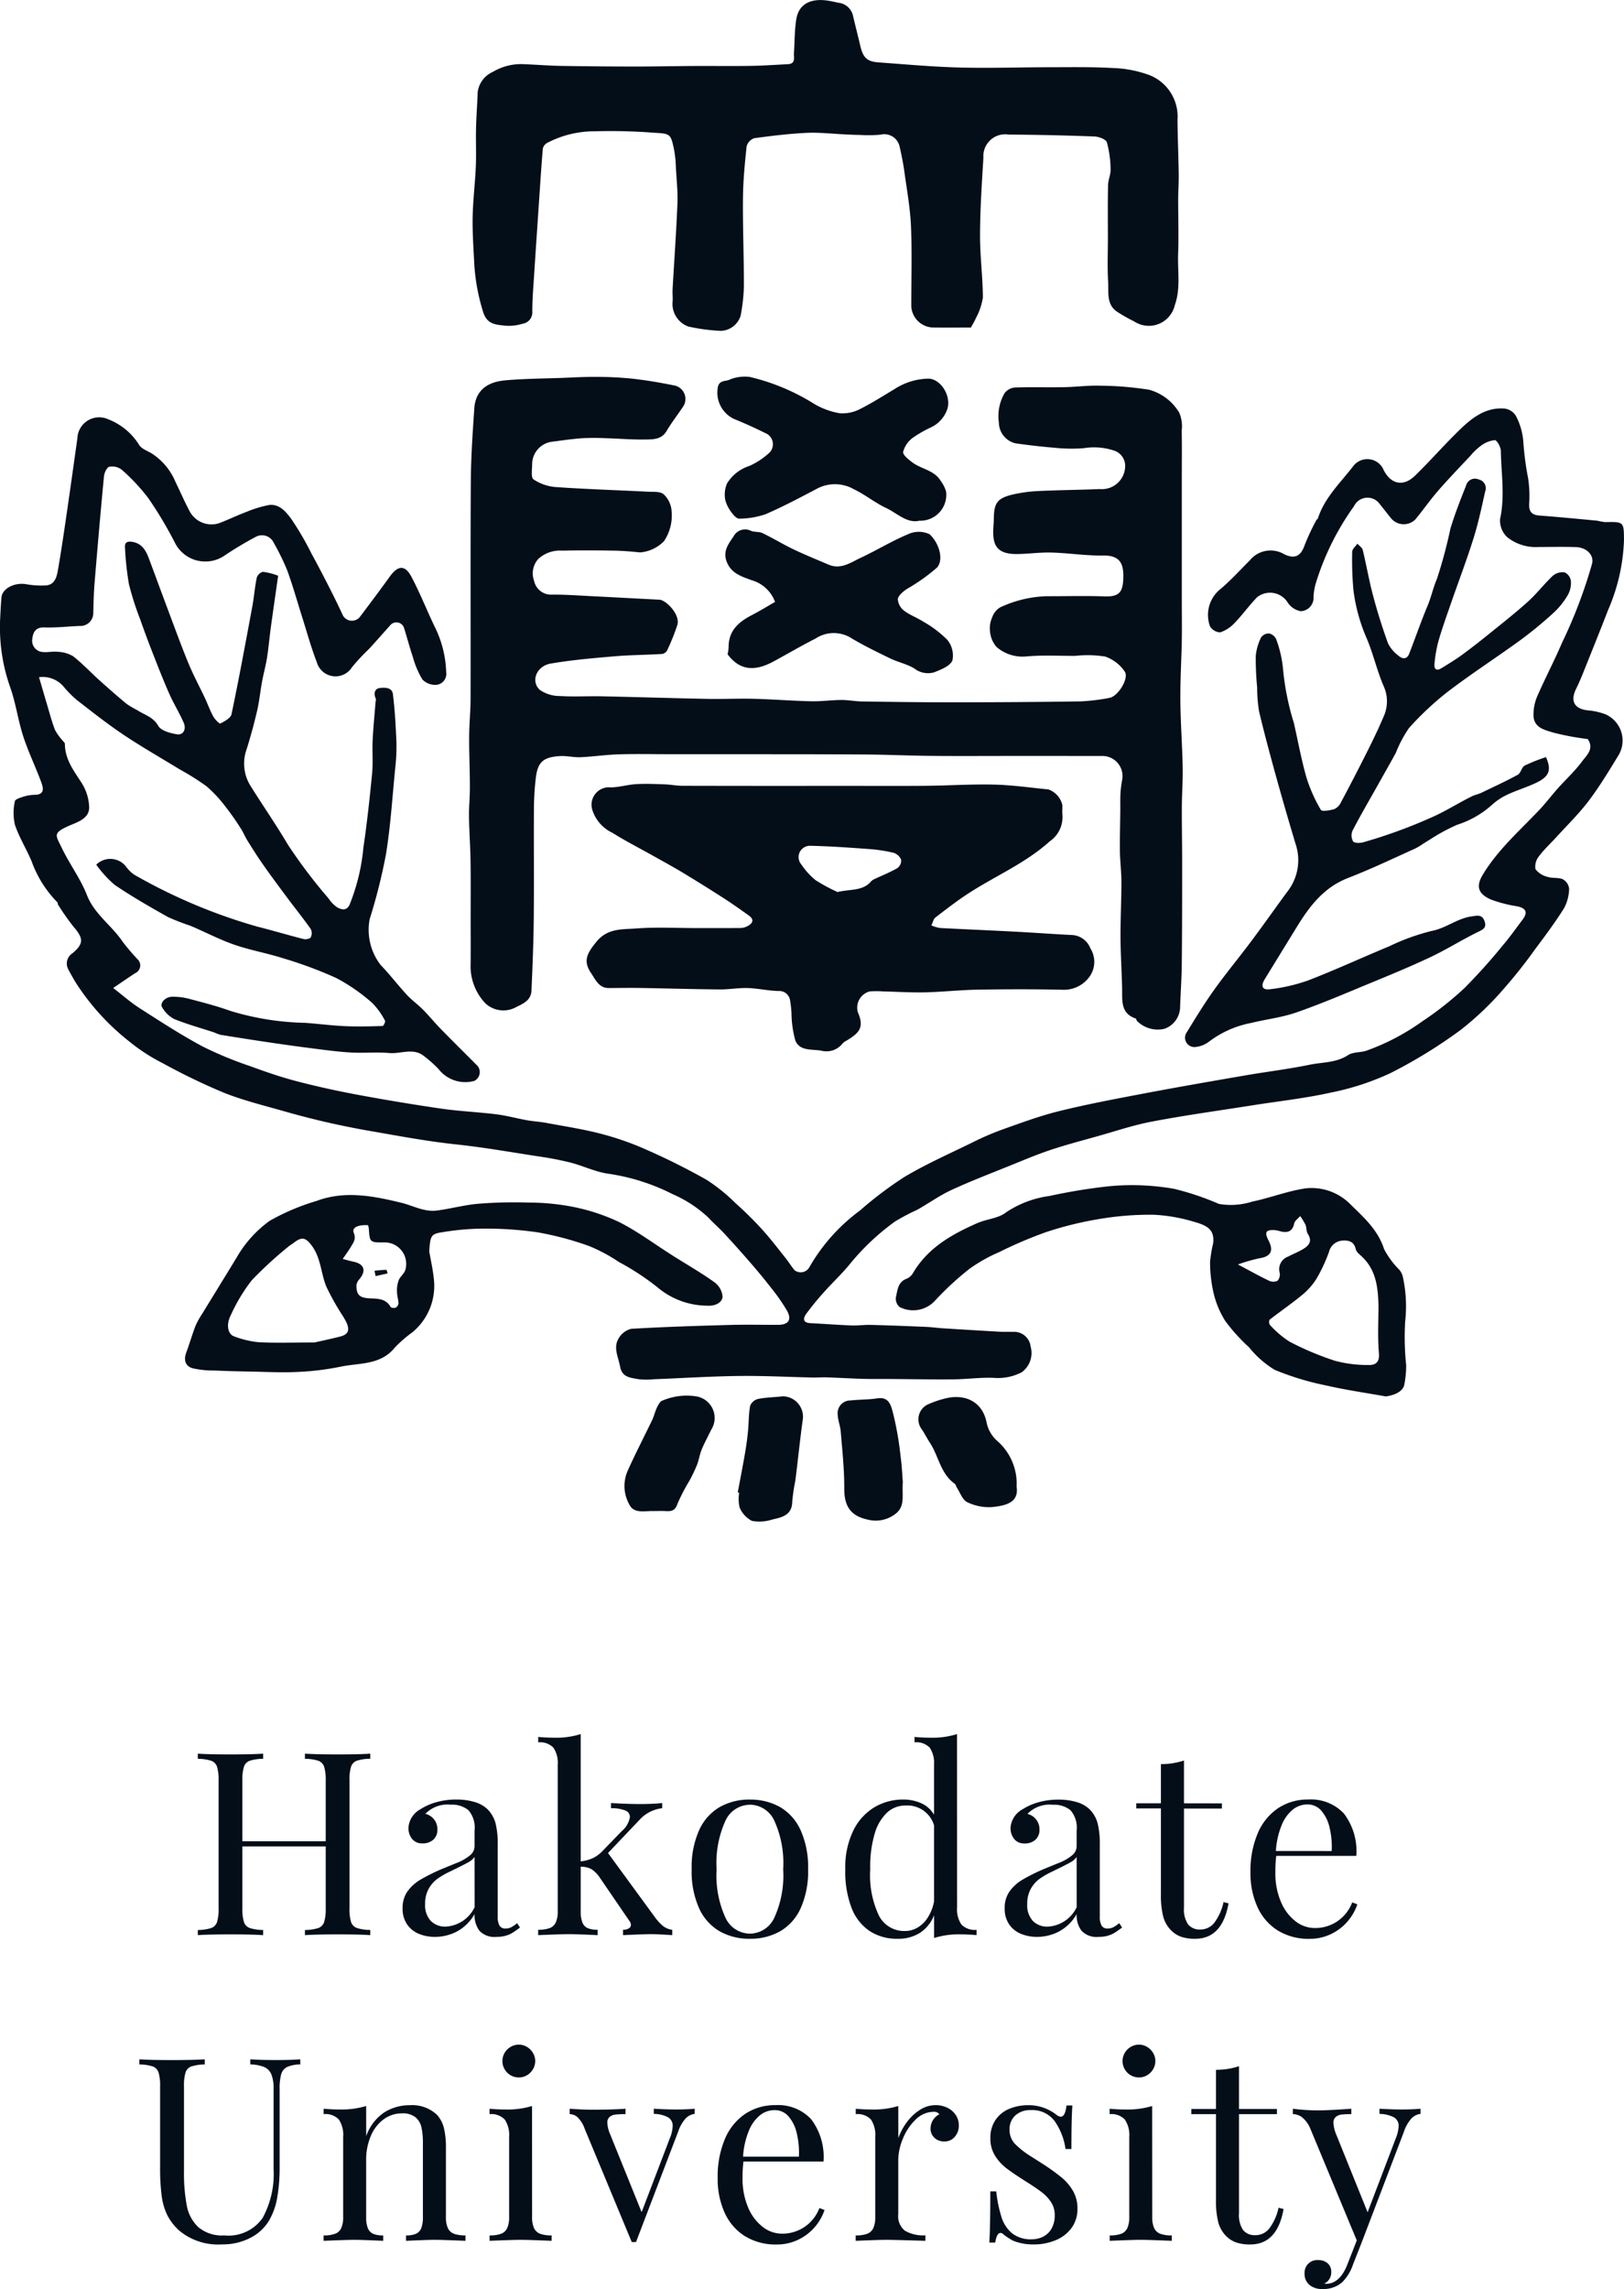
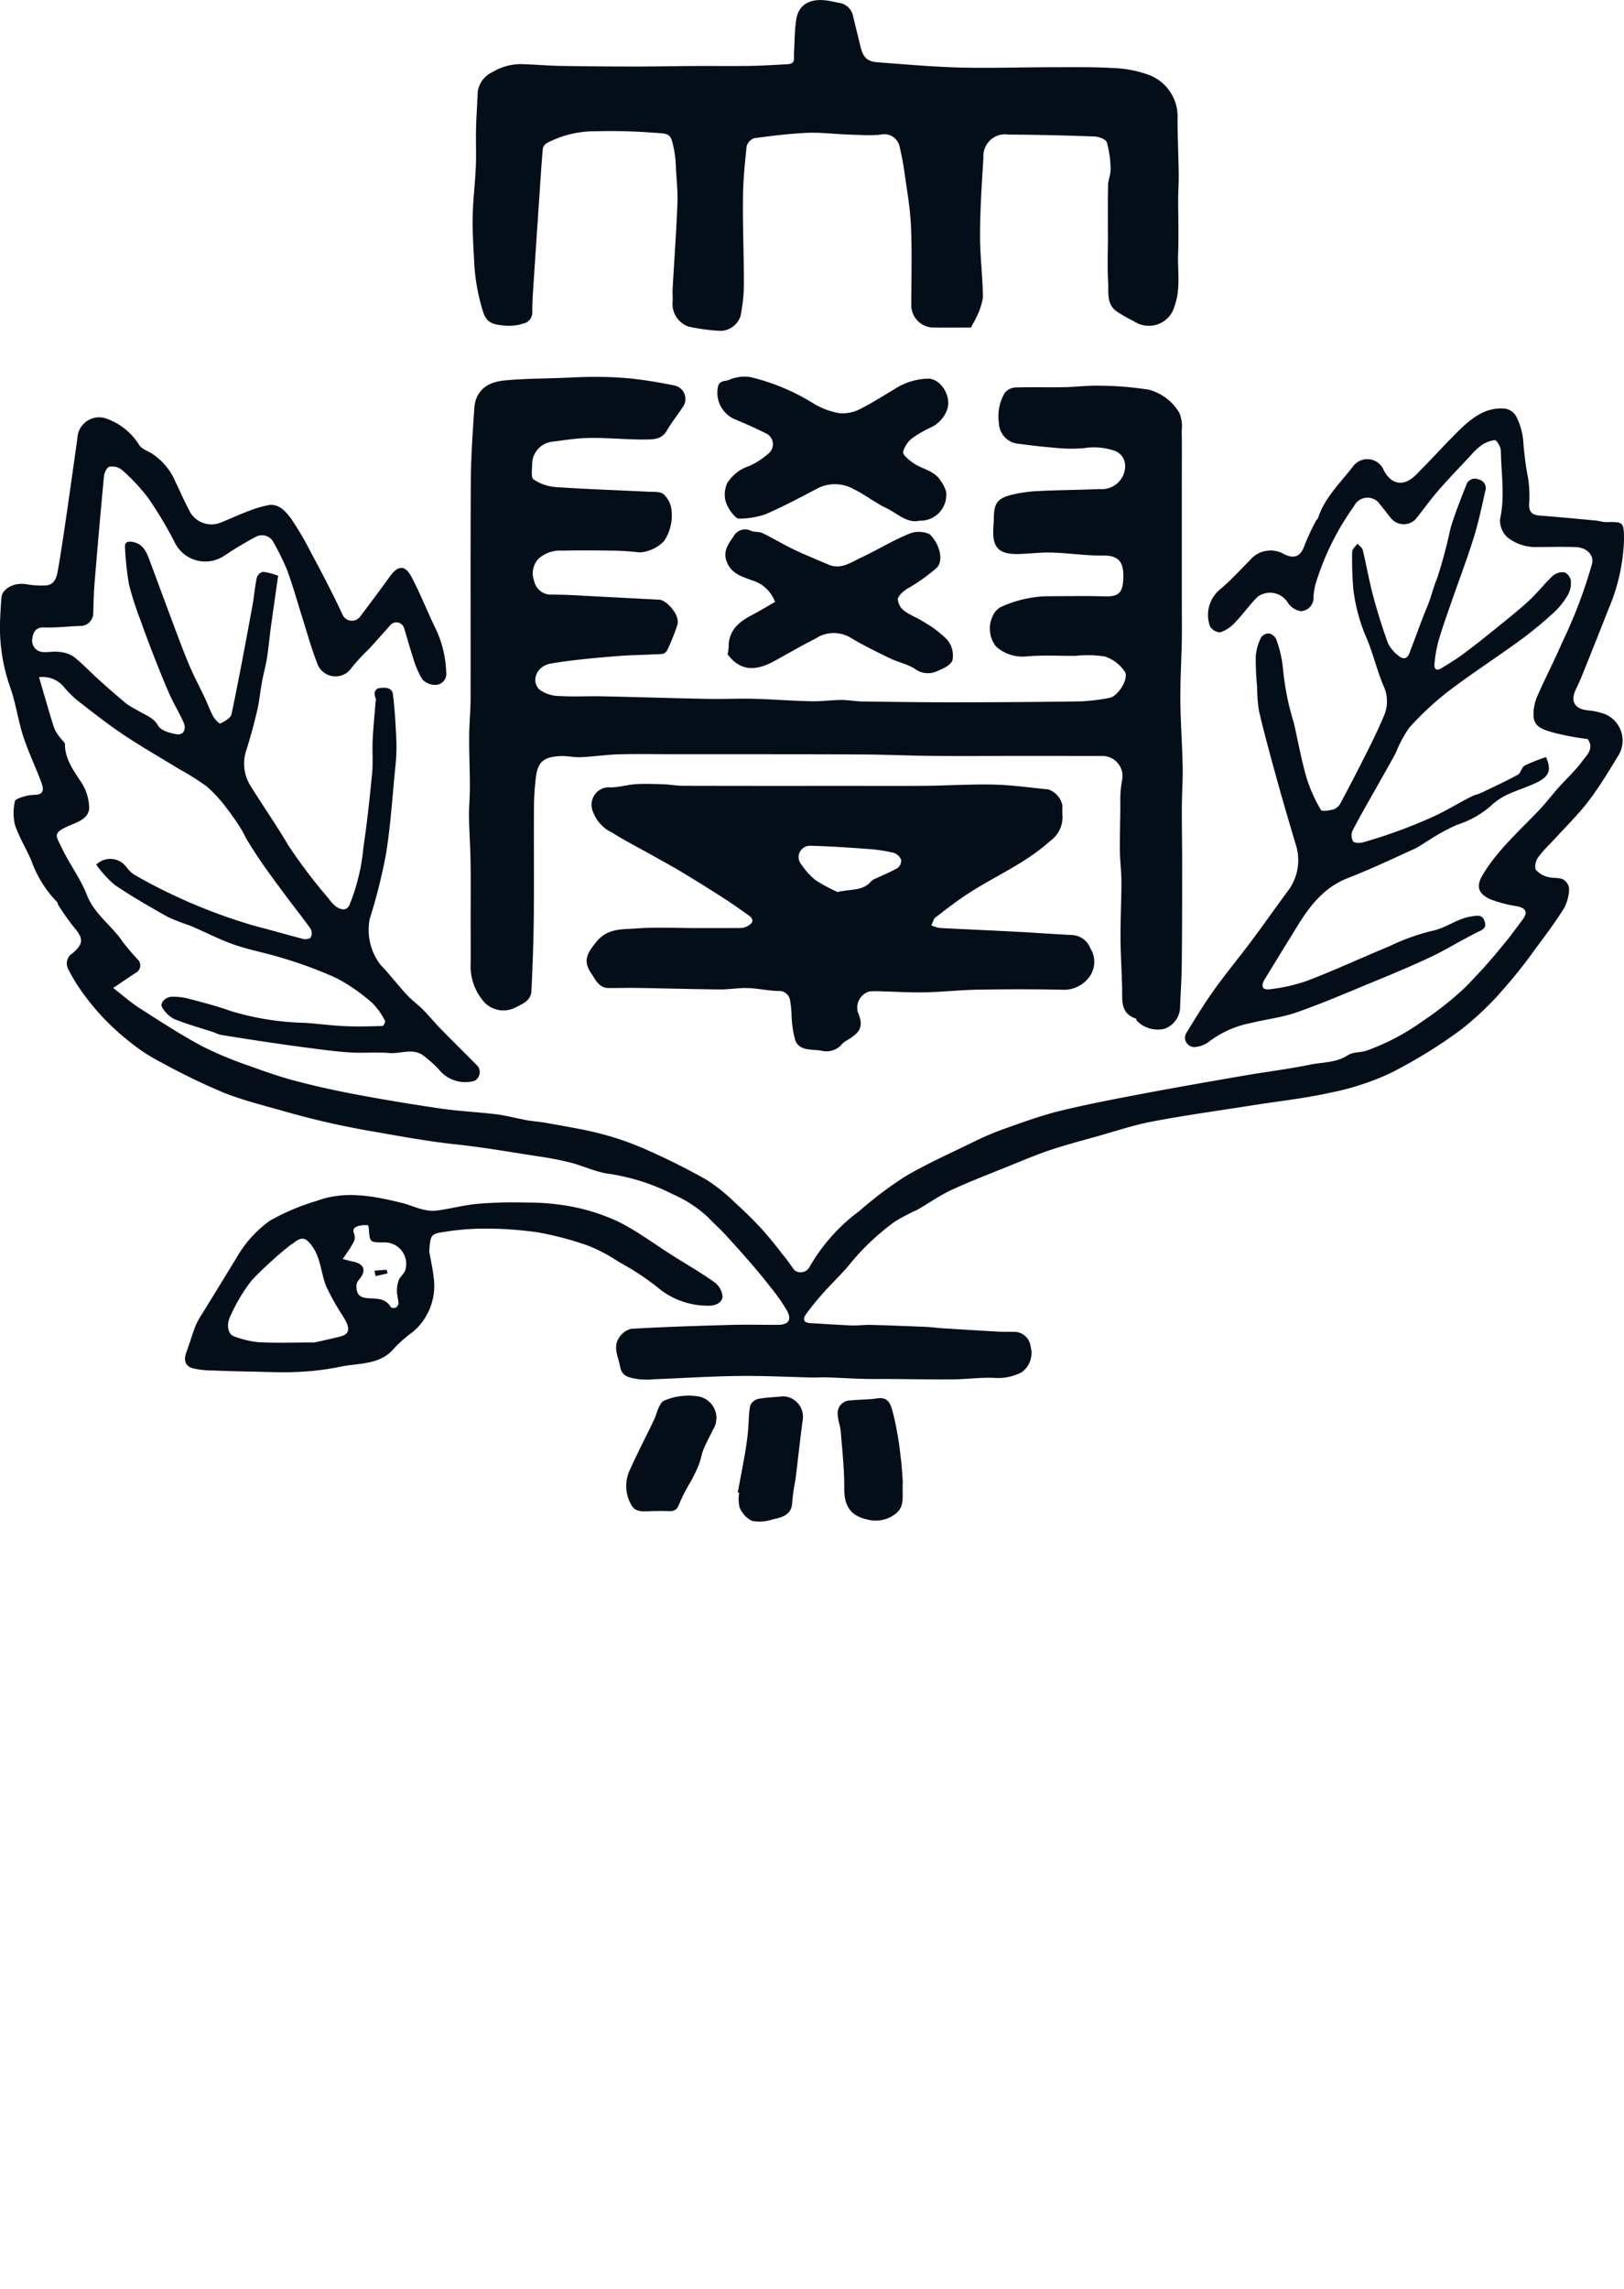
<svg xmlns="http://www.w3.org/2000/svg" width="164.731" height="232.139" viewBox="0 0 164.731 232.139">
  <g transform="translate(-620.501 -275.775)" style="isolation:isolate">
    <g transform="translate(620.501 275.775)">
      <g transform="translate(0 0)">
        <path d="M656.267,375.88c-.256,1.812-.507,3.519-.74,5.23-.141,1.04-.23,2.089-.395,3.126-.128.806-.356,1.6-.5,2.4-.179.969-.27,1.958-.493,2.917q-.458,1.974-1.064,3.911a4.258,4.258,0,0,0,.368,3.688c1.258,2.022,2.623,3.978,3.832,6.028a52.694,52.694,0,0,0,4.111,5.43,3.19,3.19,0,0,0,.884.908c.414.217.933.389,1.246-.282a20.489,20.489,0,0,0,1.4-5.791c.372-2.509.642-5.034.887-7.559.1-1.086,0-2.191.049-3.285.061-1.285.191-2.567.291-3.85.012-.147.076-.319.021-.435-.238-.493-.083-.972.367-1.04.5-.076,1.291-.1,1.378.607.2,1.633.292,3.283.358,4.93a19.589,19.589,0,0,1-.132,2.648c-.282,2.883-.464,5.784-.926,8.64a56.448,56.448,0,0,1-1.659,6.605,5.836,5.836,0,0,0,1.115,4.648c.93.962,1.743,2.036,2.651,3.019.5.546,1.123.985,1.648,1.515.619.625,1.175,1.313,1.791,1.942,1.241,1.27,2.506,2.516,3.757,3.777a1,1,0,0,1-.339,1.5,3.427,3.427,0,0,1-3.646-1.214,13.388,13.388,0,0,0-1.515-1.34c-1.085-.82-2.318-.165-3.478-.269-1.242-.111-2.5.013-3.752-.047-1.136-.056-2.272-.2-3.4-.343q-2.384-.3-4.758-.65c-1.737-.254-3.472-.528-5.206-.809a4.513,4.513,0,0,1-.632-.239c-1.363-.448-2.754-.829-4.08-1.368a3.078,3.078,0,0,1-1.208-1.184c-.261-.395.308-1.046.973-1.067a6.2,6.2,0,0,1,1.732.2c1.43.377,2.87.746,4.258,1.246a27.917,27.917,0,0,0,7.57,1.2c1.346.1,2.686.274,4.033.335,1.264.056,2.533.022,3.8-.016.093,0,.306-.435.245-.531a7.2,7.2,0,0,0-1.319-1.826,18.725,18.725,0,0,0-3.607-2.5,42.007,42.007,0,0,0-5.405-2.01c-1.634-.525-3.344-.816-4.963-1.379-1.528-.531-2.976-1.3-4.472-1.93a22.482,22.482,0,0,1-2.239-.869c-1.838-1.033-3.674-2.085-5.417-3.266a11.752,11.752,0,0,1-1.872-2.048,2.027,2.027,0,0,1,3.092.285,3.238,3.238,0,0,0,.809.757,55.779,55.779,0,0,0,12.405,5.229c1.583.4,3.15.869,4.733,1.27.224.056.639-.024.722-.175a.953.953,0,0,0,0-.84c-.722-1.031-1.516-2.012-2.27-3.022-.848-1.138-1.7-2.275-2.512-3.433-.57-.807-1.1-1.645-1.621-2.482-.26-.414-.442-.877-.71-1.285a26.055,26.055,0,0,0-1.525-2.174,13.444,13.444,0,0,0-1.945-2.091,25.939,25.939,0,0,0-2.723-1.712c-1.9-1.163-3.833-2.266-5.681-3.5-1.616-1.082-3.148-2.291-4.686-3.485a10.387,10.387,0,0,1-1.411-1.418,2.791,2.791,0,0,0-2.48-.939c.267.916.514,1.767.767,2.617.273.913.513,1.838.853,2.727a5.144,5.144,0,0,0,.773,1.079c.083.113.232.23.232.346.007,1.533.862,2.666,1.653,3.883a4.917,4.917,0,0,1,.81,2.583c-.017,1.116-1.2,1.463-2.034,1.828-1.727.757-1.347.978-.748,2.243.774,1.632,1.9,3.113,2.55,4.783.775,1.976,2.534,3.091,3.637,4.754a22.888,22.888,0,0,0,1.49,1.749.859.859,0,0,1-.236,1.427c-.7.461-1.386.935-2.224,1.5.927.714,1.77,1.464,2.708,2.065,2.092,1.34,4.184,2.7,6.37,3.87a37.622,37.622,0,0,0,4.825,1.994c1.539.568,3.1,1.105,4.68,1.519,2.043.534,4.11.988,6.186,1.375q4.246.79,8.525,1.414c1.841.266,3.711.343,5.558.571,1.043.131,2.067.413,3.1.6.66.117,1.334.154,1.993.277,1.847.343,3.712.626,5.527,1.1a29.526,29.526,0,0,1,4.565,1.593,68.833,68.833,0,0,1,6.164,3.082,17.9,17.9,0,0,1,2.92,2.356,37.54,37.54,0,0,1,2.68,2.645c.846.929,1.608,1.933,2.393,2.916.318.4.586.831.9,1.227a1.008,1.008,0,0,0,1.513-.267,18.592,18.592,0,0,1,5.129-5.758,38.577,38.577,0,0,1,4.539-3.426c2.181-1.292,4.512-2.331,6.8-3.447a29.022,29.022,0,0,1,3.083-1.341c1.93-.683,3.861-1.405,5.844-1.89,2.89-.709,5.822-1.257,8.748-1.812,3.349-.633,6.708-1.215,10.067-1.794,2.175-.376,4.372-.638,6.534-1.083,1.307-.27,2.7-.184,3.914-.982.5-.325,1.24-.243,1.841-.439a23.039,23.039,0,0,0,5.711-3,32.884,32.884,0,0,0,4.24-3.347,57.566,57.566,0,0,0,3.905-4.349c.706-.823,1.334-1.717,1.99-2.585.565-.748.383-1.171-.534-1.367a13.575,13.575,0,0,1-2.65-.681c-1.238-.546-1.6-1.258-.851-2.511,1.509-2.506,3.672-4.409,5.652-6.487.7-.73,1.307-1.539,1.979-2.292.818-.917,1.737-1.755,2.462-2.74.448-.61,1.243-1.26.561-2.252a27.214,27.214,0,0,1-3.417-.635c-.9-.279-2.082-.478-2.084-1.807a4.723,4.723,0,0,1,.359-1.847c.813-1.861,1.758-3.663,2.559-5.528a49.264,49.264,0,0,0,3.027-7.983c.2-.84-.528-1.626-1.646-1.666-1.251-.046-2.5-.012-3.757-.012a4.671,4.671,0,0,1-3.2-.987,2.328,2.328,0,0,1-.734-1.835c.512-2.317.114-4.619.082-6.921-.006-.39-.4-1.095-.614-1.093a2.867,2.867,0,0,0-1.427.58,6.289,6.289,0,0,0-1.052,1.009c-1.1,1.175-2.22,2.332-3.275,3.546-.813.936-1.524,1.961-2.315,2.918a1.673,1.673,0,0,1-2.485-.165c-.427-.525-.832-1.067-1.266-1.586a1.517,1.517,0,0,0-2.464.4,26.843,26.843,0,0,0-3.822,7.645,6.067,6.067,0,0,0-.285,1.536,1.35,1.35,0,0,1-1.3,1.464,2.02,2.02,0,0,1-1.364-.951,2.114,2.114,0,0,0-3.044-.478c-.812.829-1.488,1.791-2.3,2.626a3.5,3.5,0,0,1-1.462.951,1.264,1.264,0,0,1-1.033-.622,3.369,3.369,0,0,1,1.131-3.826c1.034-.883,1.952-1.9,2.917-2.862a2.712,2.712,0,0,1,3.484-.613c1.087.516,1.69.192,2.076-.933a23.055,23.055,0,0,1,1.173-2.508c.037-.077.144-.126.169-.2.678-2.1,2.277-3.6,3.572-5.279a1.794,1.794,0,0,1,3.1.387c.745,1.454,2.006,1.715,3.193.553,1.558-1.522,2.994-3.169,4.559-4.682,1.239-1.2,2.625-2.257,4.491-2.113a1.591,1.591,0,0,1,1.151.711,6.723,6.723,0,0,1,.783,2.855,30.612,30.612,0,0,0,.478,3.527,12.287,12.287,0,0,1,.111,2.42c-.071.847.152,1.27,1.041,1.338,1.958.148,3.914.339,5.869.522a7.454,7.454,0,0,0,.764.142c1.931-.037,1.93-.043,1.933,1.889a19.326,19.326,0,0,1-1.6,7c-.813,2.1-1.654,4.185-2.491,6.275-.234.583-.476,1.165-.756,1.727-.637,1.273-.18,2.07,1.233,2.206a6.526,6.526,0,0,1,1.765.408,2.907,2.907,0,0,1,1.337,4.07c-.969,1.593-1.938,3.2-3.058,4.686-.979,1.3-2.163,2.451-3.264,3.662-.593.653-1.256,1.251-1.779,1.954a1.655,1.655,0,0,0-.365,1.319,2.154,2.154,0,0,0,1.234.783c.488.162,1.083.039,1.542.242a1.251,1.251,0,0,1,.638.954,4.338,4.338,0,0,1-.516,1.985c-.893,1.426-1.905,2.781-2.916,4.131a50.379,50.379,0,0,1-3.163,4,31.174,31.174,0,0,1-4.375,4.188,50.225,50.225,0,0,1-7.158,4.405,26.6,26.6,0,0,1-6.083,1.981c-2.6.577-5.273.865-7.912,1.283-3.388.536-6.786,1-10.154,1.641-1.9.357-3.742.984-5.606,1.506-1.58.442-3.169.861-4.722,1.378-1.387.463-2.738,1.035-4.093,1.585-1.993.806-4,1.573-5.954,2.475-1.209.559-2.309,1.352-3.473,2.01a20.668,20.668,0,0,0-2.263,1.194,24.124,24.124,0,0,0-4.49,4.211c-.832,1.039-1.82,1.951-2.708,2.948a28.156,28.156,0,0,0-1.794,2.194c-.316.433-.392.9.4.947,1.4.074,2.8.18,4.2.234.652.025,1.306-.073,1.957-.055,1.861.049,3.721.123,5.582.2.571.024,1.141.108,1.714.145q2.873.182,5.748.346c.447.025.9,0,1.344.015a1.688,1.688,0,0,1,1.813,1.49,2.416,2.416,0,0,1-.893,2.6,5.168,5.168,0,0,1-2.806.576c-1.377-.062-2.762.138-4.144.151-2.166.019-4.332-.022-6.5-.037-.884-.006-1.77.012-2.655-.015-1.23-.035-2.46-.11-3.691-.151-.479-.016-.96.027-1.439.016-2.5-.054-5-.189-7.493-.156-2.866.036-5.73.221-8.6.332a7.015,7.015,0,0,1-1.638-.018c-.751-.148-1.589-.177-1.785-1.27-.168-.936-.693-1.871-.187-2.783a2.07,2.07,0,0,1,1.307-1.043c3.349-.2,6.706-.3,10.061-.395,1.61-.044,3.223-.006,4.834-.009,1.051,0,1.427-.5.923-1.426a19.264,19.264,0,0,0-1.726-2.458c-.66-.856-1.357-1.685-2.065-2.5q-1.282-1.478-2.613-2.914c-.5-.541-1.071-1.021-1.568-1.568a12.612,12.612,0,0,0-3.641-2.39,21.08,21.08,0,0,0-6.651-2.089c-1.263-.208-2.459-.789-3.708-1.113a32.782,32.782,0,0,0-3.245-.626c-2.8-.432-5.595-.923-8.411-1.222-2.948-.315-5.844-.867-8.76-1.371a83.137,83.137,0,0,1-8.622-1.982c-2.049-.585-4.135-1.095-6.11-1.878a64.95,64.95,0,0,1-6.214-3,18.672,18.672,0,0,1-3.353-2.171,24.277,24.277,0,0,1-5.472-6.01c-.264-.445-.522-.895-.762-1.355a1.235,1.235,0,0,1,.455-1.623c1.088-.939,1.148-1.461.095-2.671a23.806,23.806,0,0,1-1.577-2.249c-.046-.068-.022-.195-.077-.245a11.416,11.416,0,0,1-2.6-4.138c-.524-1.261-1.271-2.438-1.7-3.724a5.427,5.427,0,0,1,0-2.384c.027-.2.59-.373.933-.478a4.155,4.155,0,0,1,1.114-.169c1-.025.832-.712.637-1.248-.577-1.571-1.319-3.086-1.835-4.674-.526-1.617-.748-3.337-1.31-4.938a18.206,18.206,0,0,1-1.033-7.022c.034-.714.07-1.429.132-2.141.08-.9,1.322-1.53,2.484-1.338a8.919,8.919,0,0,0,2.006.129c.917-.058,1.113-.85,1.236-1.552.335-1.915.614-3.84.894-5.764.371-2.533.724-5.069,1.08-7.6a2.211,2.211,0,0,1,3.111-1.942,6.421,6.421,0,0,1,3.149,2.6c.231.384.789.591,1.223.834a6.338,6.338,0,0,1,2.479,2.949c.485.987.915,2,1.436,2.97a2.5,2.5,0,0,0,3.113,1.141c.892-.349,1.755-.766,2.651-1.1a11.612,11.612,0,0,1,2.223-.683c1.083-.174,1.767.674,2.291,1.374a30.246,30.246,0,0,1,2.105,3.608c.58,1.053,1.135,2.119,1.68,3.19.49.96.969,1.924,1.418,2.9a1.041,1.041,0,0,0,1.8.236c1.018-1.349,2.031-2.7,3.021-4.073.81-1.122,1.528-1.193,2.172.012.914,1.715,1.617,3.54,2.472,5.289a11.022,11.022,0,0,1,1.065,4.4,1.112,1.112,0,0,1-1,1.289,1.774,1.774,0,0,1-1.419-.552,9.03,9.03,0,0,1-.96-2.27c-.332-.976-.589-1.979-.9-2.963a.816.816,0,0,0-1.37-.285c-.714.8-1.421,1.607-2.146,2.4a20.941,20.941,0,0,0-1.762,1.889,1.971,1.971,0,0,1-3.568-.521c-.581-1.49-1-3.044-1.485-4.573-.506-1.592-.952-3.206-1.528-4.773a25.315,25.315,0,0,0-1.363-2.776,1.312,1.312,0,0,0-1.779-.6,35.942,35.942,0,0,0-3.245,1.944,3.448,3.448,0,0,1-4.93-1.211,40.448,40.448,0,0,0-2.746-4.623,19.61,19.61,0,0,0-2.709-2.9,1.586,1.586,0,0,0-1.263-.3c-.248.058-.5.611-.538.964-.347,3.62-.659,7.245-.958,10.87-.08.978-.1,1.961-.128,2.942a1.305,1.305,0,0,1-1.365,1.368c-1.209.047-2.42.191-3.624.15-.927-.031-1.141.6-1.2,1.195a1.143,1.143,0,0,0,1.085,1.3c.494.05,1.009-.085,1.5-.022a3.273,3.273,0,0,1,1.547.441c.934.724,1.746,1.6,2.626,2.395.924.832,1.859,1.654,2.816,2.448a11.725,11.725,0,0,0,1.105.651c.725.475,1.586.665,2.1,1.57.283.5,1.218.751,1.9.86.632.1.972-.5.682-1.172-.431-.994-1.012-1.923-1.451-2.914-.595-1.34-1.128-2.708-1.663-4.074-.451-1.153-.885-2.313-1.294-3.482a29.924,29.924,0,0,1-1.147-3.586,30.422,30.422,0,0,1-.4-3.743c-.046-.555.332-.616.772-.54,1.018.178,1.392.969,1.7,1.806.653,1.742,1.289,3.49,1.944,5.232.665,1.768,1.307,3.547,2.03,5.294.493,1.191,1.109,2.331,1.659,3.5.291.62.521,1.273.85,1.871.164.3.62.761.721.711.435-.221,1.049-.551,1.13-.938.761-3.635,1.435-7.288,2.111-10.941.18-.967.251-1.955.452-2.918a.9.9,0,0,1,.629-.582A6.48,6.48,0,0,1,656.267,375.88Z" transform="translate(-628.054 -317.49)" fill="#030e19" />
        <path d="M715.247,395.2c-2.73,0-5.461.019-8.19-.006-2.288-.022-4.574-.129-6.862-.144-4.519-.03-9.039-.022-13.56-.028q-3.091,0-6.181,0c-1.713,0-3.428-.04-5.138.013-1.3.04-2.586.233-3.881.291-.7.031-1.409-.157-2.107-.113-1.708.11-2.252.619-2.441,2.266a27.7,27.7,0,0,0-.182,3.015c-.021,3.739.019,7.479-.018,11.217-.025,2.429-.127,4.856-.232,7.283-.043,1.014-.86,1.327-1.636,1.72a2.676,2.676,0,0,1-3.041-.427,5.464,5.464,0,0,1-1.494-4.055c.013-1.518,0-3.036,0-4.554,0-1.93.019-3.861-.01-5.789-.022-1.513-.135-3.024-.157-4.537-.015-.985.094-1.972.09-2.958,0-1.709-.082-3.418-.074-5.128.006-1.3.141-2.6.144-3.9.015-7.309-.022-14.619.024-21.928.016-2.5.184-5,.355-7.5.114-1.657,1.147-2.641,3.078-2.823s3.893-.183,5.841-.257c1.144-.043,2.288-.114,3.43-.1a35.834,35.834,0,0,1,3.634.175c1.409.157,2.816.392,4.206.676a1.4,1.4,0,0,1,.926,2.254c-.53.8-1.128,1.556-1.611,2.383-.508.867-1.355.847-2.129.862-1.384.025-2.772-.1-4.157-.135a23.035,23.035,0,0,0-2.328.007c-1,.073-1.987.223-2.979.349a2.306,2.306,0,0,0-2.044,2.223c.006.552-.143,1.4.139,1.6a4.706,4.706,0,0,0,2.263.78c3.111.215,6.231.312,9.346.47.547.028,1.258-.043,1.592.261a2.568,2.568,0,0,1,.806,1.717,4.663,4.663,0,0,1-.77,3.034,3.819,3.819,0,0,1-2.423,1.145c-.868-.089-1.74-.166-2.611-.18-1.767-.028-3.534-.04-5.3,0a3.242,3.242,0,0,0-2.406.828,2.181,2.181,0,0,0-.438,2.234,1.748,1.748,0,0,0,1.764,1.4c1.39-.015,2.783.092,4.174.16,2.261.113,4.521.239,6.782.353.659.033,2.124,1.515,1.813,2.555a22,22,0,0,1-1.027,2.562.728.728,0,0,1-.5.384c-1.593.1-3.193.1-4.782.234-2.187.187-4.381.372-6.54.743-1.458.251-2.059,1.816-1.092,2.677a3.539,3.539,0,0,0,2.015.613c1.429.089,2.867,0,4.3.031,3.572.075,7.143.19,10.716.26,1.552.03,3.105-.049,4.657-.009,1.938.051,3.872.206,5.81.251,1.031.024,2.065-.125,3.1-.131.7,0,1.4.143,2.1.151,3.085.045,6.171.088,9.256.084,4.291,0,8.583-.028,12.874-.093a19.763,19.763,0,0,0,2.952-.359c.846-.143,2-1.972,1.544-2.656a3.937,3.937,0,0,0-2-1.533,11.409,11.409,0,0,0-3.017-.068c-1.665.006-3.34-.091-4.993.059a4.006,4.006,0,0,1-3.012-.975,2.78,2.78,0,0,1-.653-1.616,2.646,2.646,0,0,1,.227-1.377,1.9,1.9,0,0,1,.8-1.006A11.967,11.967,0,0,1,718.691,379c1.966.007,3.933-.053,5.9.018,1.562.058,1.883-.5,1.9-2.051.013-1.509-.557-2.12-2.1-2.095-1.728.027-3.458-.254-5.191-.3-1.151-.033-2.309.136-3.465.151-2.31.031-2.551-1.123-2.41-2.963.015-.206.027-.414.028-.62.017-1.583.341-2.068,1.872-2.442a14.262,14.262,0,0,1,2.677-.365c2.064-.1,4.132-.111,6.2-.2a2.358,2.358,0,0,0,2.568-2.194,1.627,1.627,0,0,0-1.1-1.7,6.42,6.42,0,0,0-3.092-.251,16.279,16.279,0,0,1-3.087-.055c-1.271-.1-2.539-.261-3.8-.429a2.184,2.184,0,0,1-1.725-2.1,4.632,4.632,0,0,1,.586-3.009,1.472,1.472,0,0,1,1.037-.561c1.664-.059,3.332,0,5-.034,1.209-.021,2.42-.188,3.625-.15a33.5,33.5,0,0,1,4.99.411,5.137,5.137,0,0,1,3.061,2.334,3.5,3.5,0,0,1,.246,1.8c.03,1.488.011,2.976.011,4.465V379.49c0,1.314.02,2.629,0,3.943-.039,2.045-.166,4.089-.148,6.132.019,2.246.19,4.491.236,6.737.028,1.35-.079,2.7-.085,4.054-.009,1.87.033,3.739.031,5.608,0,3.463,0,6.927-.039,10.39-.013,1.407-.117,2.813-.166,4.22a2.389,2.389,0,0,1-1.573,2.291,2.948,2.948,0,0,1-2.815-.809c-.049-.07-.059-.206-.117-.226-1.558-.533-1.355-1.84-1.38-3.067-.037-1.717-.153-3.433-.162-5.15-.009-1.883.091-3.766.091-5.648,0-1.033-.14-2.067-.153-3.1-.018-1.38.027-2.761.04-4.143.006-.567-.016-1.135.015-1.7a11.223,11.223,0,0,1,.172-1.386,2.04,2.04,0,0,0-2.107-2.431C721.241,395.2,718.244,395.2,715.247,395.2Z" transform="translate(-612.544 -318.535)" fill="#030e19" />
        <path d="M710.915,364.213c-1.281,0-2.614.022-3.948-.006a2.273,2.273,0,0,1-2.105-2.183c0-2.694.084-5.392-.031-8.08-.08-1.861-.418-3.712-.675-5.562-.119-.857-.291-1.71-.485-2.555a1.594,1.594,0,0,0-1.942-1.172,13.558,13.558,0,0,1-2.085.025c-.506,0-1.01-.033-1.515-.055-1.3-.058-2.595-.215-3.884-.154-1.776.083-3.547.3-5.309.541a1.2,1.2,0,0,0-.776.825c-.188,1.76-.358,3.528-.372,5.3-.027,2.956.1,5.911.095,8.868a17.776,17.776,0,0,1-.335,3.022,2.187,2.187,0,0,1-2,1.525,19.566,19.566,0,0,1-3.284-.435,2.443,2.443,0,0,1-1.615-2.522c.037-.415-.022-.838,0-1.255.165-2.9.375-5.794.493-8.695.047-1.212-.088-2.433-.157-3.65a11.783,11.783,0,0,0-.171-1.748c-.344-1.657-.361-1.7-2-1.784a56.524,56.524,0,0,0-6.031-.151,10.312,10.312,0,0,0-4.849,1.175.916.916,0,0,0-.443.556c-.15,1.724-.258,3.453-.375,5.18-.178,2.636-.359,5.273-.528,7.911-.076,1.177-.175,2.358-.166,3.536a1.15,1.15,0,0,1-.967,1.153,4.711,4.711,0,0,1-1.905.19c-.894-.105-1.746-.141-2.126-1.408a20.276,20.276,0,0,1-.892-4.869c-.077-1.582-.192-3.165-.162-4.745.033-1.7.247-3.4.32-5.1.057-1.277-.009-2.561.022-3.84.03-1.239.126-2.475.169-3.712a2.606,2.606,0,0,1,1.539-2.053,5.574,5.574,0,0,1,3.245-.775c1.206.043,2.41.147,3.616.168q3.821.064,7.644.064c1.97,0,3.942-.043,5.914-.055,1.9-.009,3.8.019,5.707-.01,1.264-.019,2.528-.108,3.792-.172.829-.042.593-.674.624-1.151.076-1.15.055-2.315.244-3.445.263-1.561,1.556-2.18,3.472-1.8.283.056.567.117.85.174a1.683,1.683,0,0,1,1.429,1.341c.243,1.018.5,2.034.742,3.052.282,1.166.668,1.559,1.828,1.644,2.733.2,5.469.45,8.207.522,3.024.08,6.05-.025,9.076-.028,2.159,0,4.324-.044,6.476.079a11.823,11.823,0,0,1,3.727.717,4.516,4.516,0,0,1,2.854,4.528c.011,1.849.1,3.7.123,5.546.012.844-.052,1.687-.055,2.531,0,1.844.065,3.691-.006,5.533-.067,1.733.275,3.487-.338,5.2a2.7,2.7,0,0,1-4.11,1.65,16.8,16.8,0,0,1-1.779-1.013c-1.059-.745-.808-1.947-.871-2.987-.089-1.484-.025-2.976-.025-4.464,0-1.785-.021-3.57.016-5.353.01-.544.277-1.089.257-1.628a10.663,10.663,0,0,0-.378-2.724c-.1-.306-.807-.576-1.247-.592q-4.357-.165-8.718-.194a2.213,2.213,0,0,0-2.558,2.35c-.161,2.6-.332,5.209-.343,7.816-.009,2.123.281,4.247.288,6.371a6.448,6.448,0,0,1-.718,2.1C711.29,363.561,711.12,363.823,710.915,364.213Z" transform="translate(-612.426 -330.996)" fill="#030e19" />
        <path d="M703.126,398.93a4.146,4.146,0,0,0,.852.26c2.513.134,5.027.237,7.539.369,1.966.1,3.931.249,5.9.346a2.1,2.1,0,0,1,1.841,1.35,2.571,2.571,0,0,1-.1,2.892,3.188,3.188,0,0,1-2.776,1.306c-2.846-.061-5.7-.055-8.543-.007-1.789.031-3.577.23-5.368.272-1.41.033-2.823-.062-4.236-.094a9.34,9.34,0,0,0-1.367,0,1.709,1.709,0,0,0-1.2,2.1c.684,1.557.144,2.111-1.128,2.88a1.531,1.531,0,0,0-.418.3,2.073,2.073,0,0,1-2.135.734c-.946-.182-2.206.08-2.659-1.044a10.856,10.856,0,0,1-.386-2.72,10.586,10.586,0,0,0-.145-1.341,1.108,1.108,0,0,0-1.171-.951c-1.045-.022-2.085-.269-3.131-.3-.933-.031-1.873.149-2.809.141-2.661-.024-5.319-.1-7.979-.147-1.1-.018-2.208,0-3.312.006-.992,0-1.346-.872-1.761-1.481-.862-1.257-.454-2.012.516-3.208,1.139-1.407,2.641-1.246,4.049-1.353,2.022-.154,4.064-.04,6.1-.04,1.494,0,2.988.006,4.481-.007a1.526,1.526,0,0,0,.654-.166c.585-.3.786-.68.134-1.137-.806-.562-1.6-1.141-2.425-1.671q-2.073-1.333-4.18-2.608c-.964-.583-1.955-1.123-2.939-1.675-1.42-.8-2.875-1.536-4.252-2.4a3.856,3.856,0,0,1-2.025-2.292,1.767,1.767,0,0,1,1.855-2.313c.862-.007,1.718-.277,2.582-.328.954-.056,1.916-.013,2.874.019.607.021,1.211.146,1.816.147q7.921.02,15.843.008c2.947,0,5.892.019,8.837-.006,2.31-.021,4.624-.177,6.931-.122,1.835.043,3.667.309,5.5.488a2.2,2.2,0,0,1,1.432,1.585c.01.327-.021.654.006.979a2.98,2.98,0,0,1-1.282,2.7c-2.509,2.261-5.583,3.531-8.338,5.338-1.124.736-2.19,1.564-3.257,2.383C703.35,398.264,703.3,398.574,703.126,398.93Zm-9.513-3.387c1.338-.314,2.558-.085,3.4-1.074a1.036,1.036,0,0,1,.358-.244c.778-.368,1.582-.684,2.323-1.113a.959.959,0,0,0,.372-.84,1.234,1.234,0,0,0-.755-.7,15.018,15.018,0,0,0-2.493-.386c-1.991-.147-3.985-.286-5.979-.332a1.148,1.148,0,0,0-.895,1.9,7.2,7.2,0,0,0,1.441,1.588A17.067,17.067,0,0,0,693.612,395.543Z" transform="translate(-608.656 -305.079)" fill="#030e19" />
        <path d="M745.681,391.947c.567,1.292.34,1.945-.907,2.562-.982.484-2.05.791-3.042,1.258a6.2,6.2,0,0,0-1.575,1.064,9.743,9.743,0,0,1-3.493,1.982,18.948,18.948,0,0,0-2.823,1.539c-.513.292-.987.668-1.521.91-2.232,1.01-4.448,2.065-6.73,2.95-2.411.935-3.85,2.8-5.129,4.871q-1.658,2.693-3.31,5.39c-.427.7-.255,1.126.549,1.015a17.514,17.514,0,0,0,3.875-.9c2.76-1.067,5.45-2.312,8.184-3.444a22.209,22.209,0,0,1,4.3-1.561c1.473-.271,2.614-1.279,4.074-1.479.536-.073,1.059-.24,1.31.467s-.161.864-.708,1.131c-1.616.794-3.147,1.763-4.774,2.53-2.08.982-4.212,1.856-6.338,2.733-2.415,1-4.822,2.03-7.286,2.886-1.468.509-3.048.684-4.564,1.058a10.247,10.247,0,0,0-4.233,1.865,2.718,2.718,0,0,1-1.419.573.948.948,0,0,1-.862-1.515c.89-1.456,1.782-2.916,2.774-4.3,1.215-1.7,2.554-3.306,3.8-4.978,1.224-1.636,2.4-3.312,3.608-4.957a5.154,5.154,0,0,0,.85-4.807q-1.012-3.361-1.954-6.745c-.615-2.227-1.221-4.459-1.755-6.707a14.624,14.624,0,0,1-.2-2.452,30.773,30.773,0,0,1-.142-3.195,5.338,5.338,0,0,1,.543-1.883.959.959,0,0,1,.809-.4,1.04,1.04,0,0,1,.721.59,11.629,11.629,0,0,1,.694,3.033,26.877,26.877,0,0,0,1.1,5.459c.42,1.847.757,3.72,1.279,5.539a15.415,15.415,0,0,0,1.463,3.277c.1.181.917.05,1.359-.083a1.392,1.392,0,0,0,.672-.683q1.349-2.528,2.635-5.089c.589-1.175,1.165-2.359,1.675-3.568a3.714,3.714,0,0,0,.037-3.1c-.671-1.549-1.048-3.223-1.694-4.784a17.8,17.8,0,0,1-1.387-5,33.749,33.749,0,0,1-.123-3.877c0-.276.343-.547.528-.821.187.212.484.4.543.644.374,1.543.641,3.114,1.051,4.648.432,1.625.938,3.235,1.51,4.815a3.528,3.528,0,0,0,1.037,1.236c.393.355.867.444,1.113-.187.629-1.608,1.188-3.246,1.856-4.837.378-.9.574-1.855.963-2.765a48.312,48.312,0,0,0,1.362-5.078c.444-1.481,1.016-2.923,1.585-4.362a.932.932,0,0,1,1.291-.622.909.909,0,0,1,.644,1.23c-.352,1.605-.7,3.221-1.193,4.788-.694,2.208-1.522,4.374-2.28,6.564-.442,1.276-.9,2.551-1.273,3.846a13.75,13.75,0,0,0-.387,2.221c-.061.525.138.838.711.485.709-.439,1.429-.87,2.1-1.362.953-.7,1.879-1.43,2.8-2.172,1.314-1.065,2.65-2.11,3.9-3.245.89-.806,1.625-1.782,2.5-2.6a1.542,1.542,0,0,1,1.19-.335,1.137,1.137,0,0,1,.629.855,2.492,2.492,0,0,1-.291,1.41,7.665,7.665,0,0,1-1.405,1.78,40.756,40.756,0,0,1-3.405,2.812c-2.429,1.769-4.96,3.4-7.347,5.218a30.332,30.332,0,0,0-3.966,3.706,12.528,12.528,0,0,0-1.347,2.534c-.634,1.166-1.3,2.318-1.945,3.476-.822,1.464-1.672,2.914-2.442,4.405a1.224,1.224,0,0,0,.062,1.089c.144.188.7.181,1.025.089a51.769,51.769,0,0,0,7.1-2.6c1.377-.62,2.629-1.432,3.973-2.086.283-.138.607-.191.89-.326,1.246-.6,2.5-1.173,3.712-1.837.311-.171.393-.764.7-.93A17.833,17.833,0,0,1,745.681,391.947Z" transform="translate(-588.862 -315.166)" fill="#030e19" />
-         <path d="M739,433.434c-2.028-.365-4.073-.656-6.079-1.119a28.031,28.031,0,0,1-5.2-1.582,10.1,10.1,0,0,1-2.594-2.282,18.489,18.489,0,0,1-2.408-2.668,9.285,9.285,0,0,1-1.194-2.861,14.21,14.21,0,0,1-.35-3.129,13.157,13.157,0,0,1,.311-1.874c.162-1.322-.5-1.791-1.858-2.171a16.888,16.888,0,0,0-4.193-.74,30.918,30.918,0,0,0-5.518.436,35.422,35.422,0,0,0-5.384,1.329,42.984,42.984,0,0,0-4.764,2.033,15.811,15.811,0,0,0-3.015,1.7,30.425,30.425,0,0,0-3.481,3.218,3,3,0,0,1-3.6.637,1.133,1.133,0,0,1-.369-.966c.172-.721.184-1.582,1.119-1.906a1.4,1.4,0,0,0,.638-.6c1.508-2.533,3.922-3.9,6.5-5.028.96-.422,2.156-.482,2.932-1.1a10.345,10.345,0,0,1,4.382-1.653,57.076,57.076,0,0,1,6.068-.99,24.612,24.612,0,0,1,6.571.26,27.692,27.692,0,0,1,4.558,1.533,7.155,7.155,0,0,0,3.377-.233c1.81-.377,3.563-1.067,5.383-1.341a5.514,5.514,0,0,1,4.564,1.6c1.332,1.3,2.809,2.6,3.429,4.552a8.449,8.449,0,0,0,1.532,2.083,1.729,1.729,0,0,1,.356.663,13.935,13.935,0,0,1,.251,4.607,27.469,27.469,0,0,0,.105,4.451,10.835,10.835,0,0,1-.184,1.919C740.776,432.876,739.991,433.3,739,433.434Zm-.74-9.15c-.042-1.973-.269-3.678-1.651-5-.244-.235-.58-.479-.65-.773-.185-.791-.7-.926-1.374-.88a1.5,1.5,0,0,0-1.352,1.168A16.786,16.786,0,0,1,732,421.45a6.78,6.78,0,0,1-1.469,1.679c-1.068.887-2.221,1.671-3.316,2.525a.549.549,0,0,0,.031.524,9.688,9.688,0,0,0,2,1.706,29.711,29.711,0,0,0,4.6,1.935,12.762,12.762,0,0,0,3.395.429c.639.022,1.143-.211,1.065-1.163C738.162,427.43,738.257,425.756,738.257,424.284ZM724,420.051c1.258.666,2.194,1.191,3.162,1.653a1,1,0,0,0,.853,0,.95.95,0,0,0,.22-.818,1.358,1.358,0,0,1,.871-1.639c.482-.258,1-.457,1.466-.733.605-.356,1.018-.791.519-1.564-.165-.255-.116-.638-.239-.93a6.724,6.724,0,0,0-.533-.877c-.211.249-.549.47-.61.751-.172.81-.648.964-1.353.809a3.887,3.887,0,0,0-.589-.135c-.943-.055-1.1.2-.658,1.058.55,1.059.213,1.632-.949,1.8A17.26,17.26,0,0,0,724,420.051Z" transform="translate(-598.432 -291.815)" fill="#030e19" />
        <path d="M665.475,418.394c.154.887.356,1.77.451,2.665a6.1,6.1,0,0,1-2.135,5.516A13.582,13.582,0,0,0,662,428.127c-1.466,1.841-3.653,1.555-5.582,1.971a27.041,27.041,0,0,1-4.337.521c-1.544.077-3.1-.007-4.645-.036-1.267-.024-2.536-.052-3.8-.11a9.164,9.164,0,0,1-2.172-.23c-.754-.224-.909-.862-.634-1.6.334-.89.592-1.81.936-2.7a8.087,8.087,0,0,1,.691-1.243c1.156-1.892,2.322-3.776,3.473-5.671a11.917,11.917,0,0,1,3.352-3.732,22.474,22.474,0,0,1,4.757-2.018c2.883-1.084,5.8-.5,8.614.186,1.191.291,2.313.951,3.593.786,1.4-.181,2.785-.567,4.193-.688a45.372,45.372,0,0,1,5.028-.123,23.917,23.917,0,0,1,4.4.4A20.173,20.173,0,0,1,684.7,415.4c1.9.956,3.635,2.26,5.445,3.405,1.418.9,2.883,1.731,4.243,2.708a2.013,2.013,0,0,1,.841,1.5c-.087.632-.8.929-1.532.887a7.9,7.9,0,0,1-5.088-1.878,25.944,25.944,0,0,0-3.893-2.551,16.581,16.581,0,0,0-3.039-1.625,31.649,31.649,0,0,0-5.248-1.393,36.759,36.759,0,0,0-5.543-.368,25.956,25.956,0,0,0-4.051.358C665.641,416.621,665.581,416.8,665.475,418.394Zm-11.643,9.236c.542-.123,1.589-.341,2.623-.605.777-.2.963-.611.652-1.362a7.553,7.553,0,0,0-.47-.831,24.352,24.352,0,0,1-1.616-2.9c-.539-1.347-.542-2.881-1.457-4.114-.628-.846-1.022-.936-1.841-.288-.159.125-.346.217-.5.35a40.027,40.027,0,0,0-3.757,3.448,17.648,17.648,0,0,0-2.138,3.567c-.472.921-.287,1.893.341,2.11a9.489,9.489,0,0,0,2.517.6C649.892,427.694,651.6,427.63,653.832,427.63Zm2.87-8.469c.446.116.762.209,1.083.277,1.089.227,1.322.9.616,1.761a1.158,1.158,0,0,0-.314.619c-.008.961.307,1.282,1.307,1.334.827.043,1.66,0,2.16.868.056.1.36.143.494.085a.578.578,0,0,0,.308-.421c-.011-.4-.151-.8-.154-1.2a3.06,3.06,0,0,1,.174-1.168c.159-.39.589-.688.685-1.08a2.181,2.181,0,0,0-2.2-2.752c-1.422,0-1.421,0-1.52-1.444a1.511,1.511,0,0,0-.083-.307c-1.074-.047-1.651.26-1.435.788.258.629-.058,1.006-.319,1.444C657.286,418.327,657.031,418.671,656.7,419.161Z" transform="translate(-621.934 -291.483)" fill="#030e19" />
        <path d="M697.588,371.353c-1.263.3-2.249-.761-3.4-1.3-1.128-.533-2.119-1.352-3.245-1.889a3.879,3.879,0,0,0-3.638-.113c-1.76.924-3.518,1.865-5.34,2.651a8.506,8.506,0,0,1-2.641.445c-.224.019-.54-.288-.706-.521a3.615,3.615,0,0,1-.717-1.349,2.87,2.87,0,0,1,.172-1.7,4.116,4.116,0,0,1,2.258-1.773,7.406,7.406,0,0,0,1.893-1.217,1.222,1.222,0,0,0-.306-2.137c-1.03-.518-2.088-.988-3.156-1.424a2.96,2.96,0,0,1-1.638-3.105c.1-.838.775-.689,1.137-.844a4.019,4.019,0,0,1,2.135-.3,21.634,21.634,0,0,1,6.332,2.614,7.523,7.523,0,0,0,2.8,1.067,3.863,3.863,0,0,0,1.935-.377c1.23-.608,2.393-1.353,3.574-2.059a6.535,6.535,0,0,1,3.462-1.076c1.211.019,2.289,1.654,1.951,2.988a3.187,3.187,0,0,1-1.757,1.985,11.945,11.945,0,0,0-1.806,1.047,2.6,2.6,0,0,0-.95,1.411c-.043.313.561.783.954,1.077.911.678,2.2.776,2.854,1.855a3.552,3.552,0,0,1,.548,1.085A2.625,2.625,0,0,1,697.588,371.353Z" transform="translate(-604.327 -318.546)" fill="#030e19" />
        <path d="M682.686,374.538a3.578,3.578,0,0,0-2.364-2.2c-.983-.366-2.033-.65-2.519-1.822-.457-1.105.153-1.855.672-2.623a1.323,1.323,0,0,1,1.755-.573c.362.159.834.071,1.185.242,1.062.512,2.073,1.131,3.135,1.64,1.168.558,2.37,1.044,3.559,1.552,1.253.537,2.258-.224,3.282-.7,1.615-.755,3.146-1.7,4.785-2.383a2.585,2.585,0,0,1,2.184,0c.967.892,1.467,2.592.749,3.386a18.9,18.9,0,0,1-3.094,2.19c-.363.264-.838.645-.877,1.013a1.618,1.618,0,0,0,.642,1.172c.588.451,1.325.7,1.95,1.113a10.988,10.988,0,0,1,2.429,1.841,2.488,2.488,0,0,1,.515,2.092c-.241.568-1.163.927-1.858,1.2a2.246,2.246,0,0,1-2.008-.395c-.755-.451-1.663-.636-2.461-1.024-1.372-.666-2.751-1.335-4.052-2.125a3.338,3.338,0,0,0-3.494.114c-1.438.724-2.825,1.546-4.242,2.313-1.7.92-3.318,1.116-4.689-.711a4.038,4.038,0,0,0,.105-.721c-.013-1.641.978-2.537,2.3-3.225C681.094,375.481,681.875,375,682.686,374.538Z" transform="translate(-604.067 -313.493)" fill="#030e19" />
-         <path d="M700.8,435.57c.245,1.576-1.015,1.932-2.5,2.074a4.988,4.988,0,0,1-2.513-.5c-.478-.231-.714-.97-1.054-1.485-.08-.122-.1-.3-.209-.38-1.448-1.028-1.63-2.82-2.53-4.18-.285-.429-.512-.9-.8-1.322a1.674,1.674,0,0,1,.571-2.527,10.031,10.031,0,0,1,1.715-.6c2.043-.549,3.862.272,4.279,2.429a3.394,3.394,0,0,0,1.1,1.877A5.739,5.739,0,0,1,700.8,435.57Z" transform="translate(-597.681 -284.804)" fill="#030e19" />
-         <path d="M673.78,438.109H673.6c-.837-.01-1.874.26-2.333-.61a3.842,3.842,0,0,1-.242-3.362c.794-1.792,1.706-3.533,2.552-5.3.185-.387.271-.824.46-1.211.134-.272.322-.653.557-.715a6.273,6.273,0,0,1,3.4-.435,2.216,2.216,0,0,1,1.561,3.372c-.325.671-.687,1.327-.972,2.015-.207.5-.28,1.058-.478,1.565a16.967,16.967,0,0,1-.762,1.6,18.21,18.21,0,0,0-1.227,2.37c-.231.683-.614.749-1.179.717C674.553,438.092,674.166,438.109,673.78,438.109Z" transform="translate(-607.404 -284.867)" fill="#030e19" />
+         <path d="M673.78,438.109c-.837-.01-1.874.26-2.333-.61a3.842,3.842,0,0,1-.242-3.362c.794-1.792,1.706-3.533,2.552-5.3.185-.387.271-.824.46-1.211.134-.272.322-.653.557-.715a6.273,6.273,0,0,1,3.4-.435,2.216,2.216,0,0,1,1.561,3.372c-.325.671-.687,1.327-.972,2.015-.207.5-.28,1.058-.478,1.565a16.967,16.967,0,0,1-.762,1.6,18.21,18.21,0,0,0-1.227,2.37c-.231.683-.614.749-1.179.717C674.553,438.092,674.166,438.109,673.78,438.109Z" transform="translate(-607.404 -284.867)" fill="#030e19" />
        <path d="M691.93,435.06c-.107,1.358.286,2.494-.788,3.269a3.246,3.246,0,0,1-2.745.558c-1.807-.375-2.418-1.414-2.408-3.184.011-1.917-.2-3.837-.356-5.752-.046-.571-.285-1.129-.307-1.7a1.29,1.29,0,0,1,1.3-1.454c.907-.1,1.831-.076,2.732-.215,1.257-.193,1.4.881,1.592,1.548a32.25,32.25,0,0,1,.755,4.362C691.841,433.452,691.876,434.423,691.93,435.06Z" transform="translate(-600.352 -284.77)" fill="#030e19" />
        <path d="M678.491,436.193c.244-1.307.5-2.614.727-3.924.129-.743.234-1.494.309-2.245.086-.874.064-1.764.221-2.623a1.173,1.173,0,0,1,.8-.694c.825-.162,1.68-.171,2.518-.266A2.072,2.072,0,0,1,685.1,428.7c-.29,2.086-.5,4.183-.764,6.273a19.156,19.156,0,0,0-.317,2.138c-.012,1.384-1.031,1.6-2.01,1.82a4.219,4.219,0,0,1-2.078.143,2.671,2.671,0,0,1-1.252-1.364,3.718,3.718,0,0,1-.04-1.493Z" transform="translate(-603.657 -284.833)" fill="#030e19" />
        <path d="M653.656,417.881c.4-.034.806-.08,1.207-.088.039,0,.082.233.124.358l-1.218.275Z" transform="translate(-615.67 -289.011)" fill="#030e19" />
      </g>
    </g>
-     <path d="M-41.341-17.888a4.607,4.607,0,0,0-1.365.2.972.972,0,0,0-.584.609,4.6,4.6,0,0,0-.159,1.422v12.9a4.6,4.6,0,0,0,.159,1.422.972.972,0,0,0,.584.609,4.607,4.607,0,0,0,1.365.2V0q-1.079-.076-3.326-.076-2.082,0-3.3.076V-.521a4.607,4.607,0,0,0,1.365-.2.972.972,0,0,0,.584-.609,4.6,4.6,0,0,0,.159-1.422V-9h-8.455v6.246a4.6,4.6,0,0,0,.159,1.422.972.972,0,0,0,.584.609,4.607,4.607,0,0,0,1.365.2V0q-1.193-.076-3.3-.076-2.234,0-3.326.076V-.521a4.607,4.607,0,0,0,1.365-.2.972.972,0,0,0,.584-.609,4.6,4.6,0,0,0,.159-1.422v-12.9a4.6,4.6,0,0,0-.159-1.422.972.972,0,0,0-.584-.609,4.607,4.607,0,0,0-1.365-.2v-.521q1.079.076,3.326.076,2.107,0,3.3-.076v.521a4.607,4.607,0,0,0-1.365.2.972.972,0,0,0-.584.609,4.6,4.6,0,0,0-.159,1.422v6.132h8.455v-6.132a4.6,4.6,0,0,0-.159-1.422.972.972,0,0,0-.584-.609,4.607,4.607,0,0,0-1.365-.2v-.521q1.219.076,3.3.076,2.234,0,3.326-.076Zm10.58,7.274a2.681,2.681,0,0,0-.628-2.063,2.617,2.617,0,0,0-1.784-.552,3.118,3.118,0,0,0-2.577.927,1.587,1.587,0,0,1,.87.552,1.578,1.578,0,0,1,.349,1.035,1.327,1.327,0,0,1-.413,1.035,1.59,1.59,0,0,1-1.111.375,1.28,1.28,0,0,1-1.035-.444,1.751,1.751,0,0,1-.375-1.168,2.317,2.317,0,0,1,1.219-1.854,5.925,5.925,0,0,1,1.568-.7,7.223,7.223,0,0,1,2.076-.279,6.165,6.165,0,0,1,1.879.26,3.1,3.1,0,0,1,1.27.717,3.216,3.216,0,0,1,.819,1.416,8.766,8.766,0,0,1,.222,2.228V-1.9a1.824,1.824,0,0,0,.184.939.671.671,0,0,0,.616.292,1.239,1.239,0,0,0,.584-.14,3.352,3.352,0,0,0,.584-.406l.292.444q-.457.343-.762.533a2.764,2.764,0,0,1-.7.3,3.29,3.29,0,0,1-.914.114,2.093,2.093,0,0,1-1.746-.628,2.668,2.668,0,0,1-.489-1.682A4.514,4.514,0,0,1-32.589-.349,4.853,4.853,0,0,1-34.76.178a4.263,4.263,0,0,1-1.65-.311,2.667,2.667,0,0,1-1.2-.965,2.808,2.808,0,0,1-.451-1.631,2.9,2.9,0,0,1,.482-1.688A4.32,4.32,0,0,1-36.22-5.643a19.134,19.134,0,0,1,2.349-1.149q.254-.1,1.244-.508A4.874,4.874,0,0,0-31.2-8.112,1.2,1.2,0,0,0-30.761-9Zm0,2.679a1.809,1.809,0,0,1-.635.546q-.444.254-1.854.939a8.2,8.2,0,0,0-1.27.73,3.19,3.19,0,0,0-.889,1.009,3.068,3.068,0,0,0-.368,1.562A2.332,2.332,0,0,0-35.2-1.441a2.03,2.03,0,0,0,1.511.578,3.457,3.457,0,0,0,2.933-1.968ZM-12.525-1.9a5.042,5.042,0,0,0,.876.971,1.909,1.909,0,0,0,.939.387V0q-1.574-.1-2.107-.1-.7,0-2.882.1V-.546a1.065,1.065,0,0,0,.584-.14.413.413,0,0,0,.216-.355.7.7,0,0,0-.152-.394L-18.035-5.8A3.084,3.084,0,0,0-18.9-6.69a2.359,2.359,0,0,0-1.092-.254v4.532a2.989,2.989,0,0,0,.171,1.13,1.042,1.042,0,0,0,.533.571,2.49,2.49,0,0,0,1.009.165V0q-2.184-.1-2.882-.1-.762,0-3.148.1V-.546a3.3,3.3,0,0,0,1.162-.165,1.115,1.115,0,0,0,.622-.571,2.641,2.641,0,0,0,.2-1.13V-17.266a2.773,2.773,0,0,0-.438-1.746,1.89,1.89,0,0,0-1.542-.54V-20.1q.825.076,1.612.076a8.2,8.2,0,0,0,2.7-.368V-7.478a4.166,4.166,0,0,0,1.27-.349,3.38,3.38,0,0,0,.965-.73l1.93-1.993A2.384,2.384,0,0,0-15-11.984a.714.714,0,0,0-.521-.673,3.718,3.718,0,0,0-1.4-.216v-.521q1.8.1,2.933.1,1.219,0,2.26-.1v.521a3.684,3.684,0,0,0-2.336,1.219l-3.161,3.326Zm9.692-11.845A6.077,6.077,0,0,1,.207-13,5.166,5.166,0,0,1,2.3-10.67,9.124,9.124,0,0,1,3.07-6.678,9.081,9.081,0,0,1,2.3-2.691,5.133,5.133,0,0,1,.207-.375,6.118,6.118,0,0,1-2.834.368,6.118,6.118,0,0,1-5.874-.375,5.133,5.133,0,0,1-7.969-2.691a9.081,9.081,0,0,1-.768-3.986,9.124,9.124,0,0,1,.768-3.993A5.166,5.166,0,0,1-5.874-13,6.077,6.077,0,0,1-2.834-13.749Zm0,.521a2.755,2.755,0,0,0-2.469,1.6,10.388,10.388,0,0,0-.908,4.951A10.313,10.313,0,0,0-5.3-1.746,2.756,2.756,0,0,0-2.834-.152,2.756,2.756,0,0,0-.364-1.746,10.313,10.313,0,0,0,.543-6.678a10.388,10.388,0,0,0-.908-4.951A2.755,2.755,0,0,0-2.834-13.229Zm21.016,10.4a2.773,2.773,0,0,0,.438,1.746,1.89,1.89,0,0,0,1.542.54V0q-.825-.076-1.612-.076a8.2,8.2,0,0,0-2.7.368V-2.019A3.768,3.768,0,0,1,14.431-.241a4.078,4.078,0,0,1-2.279.609A5.047,5.047,0,0,1,9.308-.419,4.969,4.969,0,0,1,7.474-2.78a10.221,10.221,0,0,1-.628-3.9,8.475,8.475,0,0,1,.787-3.872,5.636,5.636,0,0,1,2.139-2.4,5.65,5.65,0,0,1,2.952-.8,4.385,4.385,0,0,1,1.822.375,2.841,2.841,0,0,1,1.3,1.162v-5.053a2.773,2.773,0,0,0-.438-1.746,1.89,1.89,0,0,0-1.542-.54V-20.1q.825.076,1.612.076a8.2,8.2,0,0,0,2.7-.368Zm-2.336-8.315a2.825,2.825,0,0,0-2.907-2.006,2.715,2.715,0,0,0-1.86.717,4.739,4.739,0,0,0-1.263,2.171,11.863,11.863,0,0,0-.444,3.586,9.615,9.615,0,0,0,.882,4.691A2.873,2.873,0,0,0,12.9-.419a2.509,2.509,0,0,0,1.27-.343,3.106,3.106,0,0,0,1.041-1.022,4.6,4.6,0,0,0,.635-1.631Zm14.465.533a2.681,2.681,0,0,0-.628-2.063,2.617,2.617,0,0,0-1.784-.552,3.118,3.118,0,0,0-2.577.927,1.587,1.587,0,0,1,.87.552,1.578,1.578,0,0,1,.349,1.035,1.327,1.327,0,0,1-.413,1.035,1.59,1.59,0,0,1-1.111.375,1.28,1.28,0,0,1-1.035-.444,1.751,1.751,0,0,1-.375-1.168,2.317,2.317,0,0,1,1.219-1.854,5.925,5.925,0,0,1,1.568-.7,7.223,7.223,0,0,1,2.076-.279,6.165,6.165,0,0,1,1.879.26,3.1,3.1,0,0,1,1.27.717,3.216,3.216,0,0,1,.819,1.416,8.766,8.766,0,0,1,.222,2.228V-1.9a1.824,1.824,0,0,0,.184.939.671.671,0,0,0,.616.292,1.239,1.239,0,0,0,.584-.14,3.352,3.352,0,0,0,.584-.406l.292.444q-.457.343-.762.533a2.764,2.764,0,0,1-.7.3,3.29,3.29,0,0,1-.914.114A2.093,2.093,0,0,1,30.8-.451a2.668,2.668,0,0,1-.489-1.682A4.514,4.514,0,0,1,28.483-.349a4.853,4.853,0,0,1-2.171.527,4.263,4.263,0,0,1-1.65-.311,2.667,2.667,0,0,1-1.2-.965,2.808,2.808,0,0,1-.451-1.631,2.9,2.9,0,0,1,.482-1.688,4.32,4.32,0,0,1,1.358-1.225A19.134,19.134,0,0,1,27.2-6.792q.254-.1,1.244-.508a4.874,4.874,0,0,0,1.428-.812A1.2,1.2,0,0,0,30.311-9Zm0,2.679a1.809,1.809,0,0,1-.635.546q-.444.254-1.854.939a8.2,8.2,0,0,0-1.27.73,3.19,3.19,0,0,0-.889,1.009A3.068,3.068,0,0,0,25.3-3.148a2.332,2.332,0,0,0,.571,1.708,2.03,2.03,0,0,0,1.511.578,3.457,3.457,0,0,0,2.933-1.968Zm14.732-5.434v.521H41.2V-2.78a2.7,2.7,0,0,0,.419,1.695,1.511,1.511,0,0,0,1.244.514,1.78,1.78,0,0,0,1.384-.647,5.35,5.35,0,0,0,.965-2.133l.508.127Q45.081.368,42.339.368A4.256,4.256,0,0,1,40.892.159,2.773,2.773,0,0,1,39.876-.5a3.167,3.167,0,0,1-.787-1.4,8.775,8.775,0,0,1-.229-2.241v-8.709h-2.5v-.521h2.5v-3.974A7.326,7.326,0,0,0,41.2-17.71v4.342ZM58.784-3.123a5.2,5.2,0,0,1-.971,1.708A5.106,5.106,0,0,1,56.15-.127a4.938,4.938,0,0,1-2.228.5,5.928,5.928,0,0,1-3.206-.844A5.413,5.413,0,0,1,48.654-2.85a8.273,8.273,0,0,1-.711-3.523,9.776,9.776,0,0,1,.724-3.923,5.764,5.764,0,0,1,2.05-2.558,5.417,5.417,0,0,1,3.1-.9,4.572,4.572,0,0,1,3.6,1.416,6.3,6.3,0,0,1,1.263,4.3H50.558a13.022,13.022,0,0,0-.089,1.663,7.378,7.378,0,0,0,.565,3,4.818,4.818,0,0,0,1.479,1.968,3.166,3.166,0,0,0,1.93.686,4,4,0,0,0,3.821-2.6Zm-2.6-5.408a8.495,8.495,0,0,0-.216-2.374,3.921,3.921,0,0,0-.838-1.714,1.821,1.821,0,0,0-1.409-.635,2.373,2.373,0,0,0-1.473.514,3.887,3.887,0,0,0-1.136,1.574,8.272,8.272,0,0,0-.59,2.634ZM-48.436,13.112a3.412,3.412,0,0,0-1.339.26,1.169,1.169,0,0,0-.6.73,5.4,5.4,0,0,0-.159,1.511v7.82a17.909,17.909,0,0,1-.248,3.206,6.983,6.983,0,0,1-.819,2.3,4.652,4.652,0,0,1-1.923,1.771,6.081,6.081,0,0,1-2.837.654,6.173,6.173,0,0,1-4.367-1.409,5.6,5.6,0,0,1-1.187-1.53,6.222,6.222,0,0,1-.578-1.949,21.569,21.569,0,0,1-.165-2.971V15.347a4.6,4.6,0,0,0-.159-1.422.972.972,0,0,0-.584-.609,4.607,4.607,0,0,0-1.365-.2v-.521q1.1.076,3.326.076,2.095,0,3.313-.076v.521a4.607,4.607,0,0,0-1.365.2.972.972,0,0,0-.584.609,4.6,4.6,0,0,0-.159,1.422v8.607a17.743,17.743,0,0,0,.279,3.453,4.036,4.036,0,0,0,1.174,2.209,3.742,3.742,0,0,0,2.647.838,4.221,4.221,0,0,0,3.872-1.765,9.275,9.275,0,0,0,1.117-4.964V15.613a3.916,3.916,0,0,0-.222-1.485,1.394,1.394,0,0,0-.724-.749,3.906,3.906,0,0,0-1.416-.267v-.521q.939.076,2.653.076,1.562,0,2.412-.076Zm6.683,7.274a4.8,4.8,0,0,1,1.809-2.393,4.763,4.763,0,0,1,2.622-.743,3.647,3.647,0,0,1,2.755.978,3.132,3.132,0,0,1,.692,1.314,8.416,8.416,0,0,1,.209,2.1v6.944a2.641,2.641,0,0,0,.2,1.13,1.115,1.115,0,0,0,.622.571,3.3,3.3,0,0,0,1.162.165V31q-2.387-.1-3.123-.1t-2.907.1v-.546a2.49,2.49,0,0,0,1.009-.165,1.042,1.042,0,0,0,.533-.571A2.989,2.989,0,0,0-36,28.588V21.072a7.164,7.164,0,0,0-.146-1.574,1.853,1.853,0,0,0-.609-1.028,2.037,2.037,0,0,0-1.352-.394,3.086,3.086,0,0,0-1.9.622A4.026,4.026,0,0,0-41.3,20.406a6.14,6.14,0,0,0-.457,2.406v5.776a2.989,2.989,0,0,0,.171,1.13,1.038,1.038,0,0,0,.54.571,2.538,2.538,0,0,0,1.016.165V31q-2.184-.1-2.92-.1t-3.123.1v-.546a3.3,3.3,0,0,0,1.162-.165,1.115,1.115,0,0,0,.622-.571,2.641,2.641,0,0,0,.2-1.13V20.45a2.8,2.8,0,0,0-.438-1.752,1.878,1.878,0,0,0-1.542-.546v-.546q.813.076,1.612.076a8.614,8.614,0,0,0,2.7-.355Zm15.481-9.28a1.575,1.575,0,0,1,.825.229,1.751,1.751,0,0,1,.609.609,1.575,1.575,0,0,1,.229.825,1.608,1.608,0,0,1-.229.832,1.683,1.683,0,0,1-.609.609,1.609,1.609,0,0,1-.825.222,1.643,1.643,0,0,1-.832-.222,1.62,1.62,0,0,1-.609-.609,1.643,1.643,0,0,1-.222-.832,1.609,1.609,0,0,1,.222-.825,1.683,1.683,0,0,1,.609-.609A1.608,1.608,0,0,1-26.273,11.106Zm1.346,17.481a2.641,2.641,0,0,0,.2,1.13,1.115,1.115,0,0,0,.622.571,3.3,3.3,0,0,0,1.162.165V31q-2.387-.1-3.148-.1t-3.148.1v-.546a3.3,3.3,0,0,0,1.162-.165,1.115,1.115,0,0,0,.622-.571,2.641,2.641,0,0,0,.2-1.13V20.45A2.8,2.8,0,0,0-27.7,18.7a1.878,1.878,0,0,0-1.542-.546v-.546q.812.076,1.612.076a8.614,8.614,0,0,0,2.7-.355Zm12.345-10.981q1.346.076,2.184.076,1.143,0,1.968-.076v.521a1.554,1.554,0,0,0-.927.47,3.855,3.855,0,0,0-.762,1.358l-4.266,11.172h-.432L-19.6,19.612a2.916,2.916,0,0,0-.755-1.181,1.257,1.257,0,0,0-.755-.279v-.546q1.346.1,2.285.1,1.993,0,3.377-.1v.546a8.791,8.791,0,0,0-1.009.044,1.148,1.148,0,0,0-.6.235.739.739,0,0,0-.235.609,3.332,3.332,0,0,0,.279,1.143l3.2,7.909,2.869-7.516a3.417,3.417,0,0,0,.279-1.206.982.982,0,0,0-.457-.889,3.18,3.18,0,0,0-1.46-.355ZM4.739,27.877a5.2,5.2,0,0,1-.971,1.708A5.106,5.106,0,0,1,2.1,30.873a4.938,4.938,0,0,1-2.228.5,5.928,5.928,0,0,1-3.206-.844A5.413,5.413,0,0,1-5.392,28.15,8.273,8.273,0,0,1-6.1,24.627,9.776,9.776,0,0,1-5.379,20.7a5.764,5.764,0,0,1,2.05-2.558,5.417,5.417,0,0,1,3.1-.9,4.572,4.572,0,0,1,3.6,1.416,6.3,6.3,0,0,1,1.263,4.3H-3.487a13.022,13.022,0,0,0-.089,1.663,7.378,7.378,0,0,0,.565,3,4.818,4.818,0,0,0,1.479,1.968,3.166,3.166,0,0,0,1.93.686,4,4,0,0,0,3.821-2.6Zm-2.6-5.408a8.495,8.495,0,0,0-.216-2.374,3.921,3.921,0,0,0-.838-1.714,1.821,1.821,0,0,0-1.409-.635A2.373,2.373,0,0,0-1.8,18.26a3.887,3.887,0,0,0-1.136,1.574,8.272,8.272,0,0,0-.59,2.634Zm10.085-1.892A6.326,6.326,0,0,1,13.066,19a4.941,4.941,0,0,1,1.314-1.257,2.91,2.91,0,0,1,1.612-.5,2.676,2.676,0,0,1,1.225.273,2.124,2.124,0,0,1,.844.743,1.852,1.852,0,0,1,.3,1.028,1.728,1.728,0,0,1-.406,1.162,1.348,1.348,0,0,1-1.079.476,1.419,1.419,0,0,1-.978-.362,1.251,1.251,0,0,1-.406-.984,1.637,1.637,0,0,1,.889-1.409.621.621,0,0,0-.546-.254,2.621,2.621,0,0,0-1.854.787,5.509,5.509,0,0,0-1.295,1.942,5.754,5.754,0,0,0-.47,2.158v5.51a1.87,1.87,0,0,0,.686,1.669,3.727,3.727,0,0,0,2.069.463V31q-3.2-.1-4-.1-.686,0-3.072.1v-.546a3.3,3.3,0,0,0,1.162-.165,1.115,1.115,0,0,0,.622-.571,2.641,2.641,0,0,0,.2-1.13V20.45A2.8,2.8,0,0,0,9.448,18.7a1.878,1.878,0,0,0-1.542-.546v-.546q.813.076,1.612.076a8.614,8.614,0,0,0,2.7-.355Zm9.933,5.408a13.166,13.166,0,0,0,.546,2.653,3.422,3.422,0,0,0,1.092,1.625,3.1,3.1,0,0,0,1.98.584,2.553,2.553,0,0,0,1.1-.248,2.043,2.043,0,0,0,.87-.8,2.673,2.673,0,0,0,.343-1.428,2.315,2.315,0,0,0-.362-1.276,4.033,4.033,0,0,0-.946-1.016q-.584-.451-1.638-1.111-1.282-.812-1.961-1.333a4.788,4.788,0,0,1-1.149-1.27,3.252,3.252,0,0,1-.47-1.765,3.2,3.2,0,0,1,.521-1.86,3.133,3.133,0,0,1,1.39-1.124,4.919,4.919,0,0,1,1.936-.368,4.394,4.394,0,0,1,1.644.292,4.629,4.629,0,0,1,1.187.66.834.834,0,0,0,.457.216q.457,0,.584-1.143h.6q-.1,1.27-.1,4.418h-.6a6.434,6.434,0,0,0-1.1-2.831,2.838,2.838,0,0,0-2.437-1.117,2.235,2.235,0,0,0-1.536.527,1.854,1.854,0,0,0-.6,1.466,2.02,2.02,0,0,0,.616,1.5A8.8,8.8,0,0,0,25.6,22.393q.87.546,1.238.787a21.248,21.248,0,0,1,1.923,1.377,5.087,5.087,0,0,1,1.181,1.384,3.5,3.5,0,0,1,.451,1.784,3.237,3.237,0,0,1-.6,1.974,3.767,3.767,0,0,1-1.619,1.244,5.7,5.7,0,0,1-2.222.425A5.4,5.4,0,0,1,23.894,31a6.174,6.174,0,0,1-1.066-.7.33.33,0,0,0-.241-.1q-.381,0-.533.978h-.6q.1-1.485.1-5.192ZM36.632,11.106a1.575,1.575,0,0,1,.825.229,1.751,1.751,0,0,1,.609.609,1.575,1.575,0,0,1,.229.825,1.608,1.608,0,0,1-.229.832,1.683,1.683,0,0,1-.609.609,1.609,1.609,0,0,1-.825.222,1.643,1.643,0,0,1-.832-.222,1.62,1.62,0,0,1-.609-.609,1.643,1.643,0,0,1-.222-.832,1.609,1.609,0,0,1,.222-.825,1.683,1.683,0,0,1,.609-.609A1.608,1.608,0,0,1,36.632,11.106Zm1.346,17.481a2.641,2.641,0,0,0,.2,1.13,1.115,1.115,0,0,0,.622.571,3.3,3.3,0,0,0,1.162.165V31q-2.387-.1-3.148-.1t-3.148.1v-.546a3.3,3.3,0,0,0,1.162-.165,1.115,1.115,0,0,0,.622-.571,2.641,2.641,0,0,0,.2-1.13V20.45A2.8,2.8,0,0,0,35.2,18.7a1.878,1.878,0,0,0-1.542-.546v-.546q.813.076,1.612.076a8.614,8.614,0,0,0,2.7-.355Zm12.65-10.956v.521H46.781V28.22a2.7,2.7,0,0,0,.419,1.695,1.511,1.511,0,0,0,1.244.514,1.78,1.78,0,0,0,1.384-.647,5.35,5.35,0,0,0,.965-2.133l.508.127q-.635,3.593-3.377,3.593a4.256,4.256,0,0,1-1.447-.209,2.773,2.773,0,0,1-1.016-.654,3.167,3.167,0,0,1-.787-1.4,8.775,8.775,0,0,1-.229-2.241V18.152h-2.5v-.521h2.5V13.658a7.326,7.326,0,0,0,2.336-.368v4.342Zm10.4-.025q1.371.076,2.184.076,1.155,0,1.98-.076v.521a1.554,1.554,0,0,0-.927.47,3.855,3.855,0,0,0-.762,1.358L59.24,31.127l-.889,2.26a4.646,4.646,0,0,1-1.117,1.828,2.9,2.9,0,0,1-2.031.673,1.916,1.916,0,0,1-1.27-.413,1.414,1.414,0,0,1-.5-1.149,1.281,1.281,0,0,1,1.384-1.371,1.412,1.412,0,0,1,.946.317,1.116,1.116,0,0,1,.375.9,1.264,1.264,0,0,1-.7,1.168.354.354,0,0,0,.152.025q1.435,0,2.209-2.031l.927-2.374L54.01,19.612a2.92,2.92,0,0,0-.882-1.181,1.628,1.628,0,0,0-.882-.279v-.546a19.014,19.014,0,0,0,2.552.165q1.117,0,3.377-.165v.546a8.471,8.471,0,0,0-.99.044,1.111,1.111,0,0,0-.59.241.759.759,0,0,0-.235.616,3.682,3.682,0,0,0,.33,1.282l3.136,7.77,2.869-7.528a3.749,3.749,0,0,0,.279-1.193.99.99,0,0,0-.463-.9,3.257,3.257,0,0,0-1.479-.355Z" transform="translate(699.399 472.027)" fill="#030e19" />
  </g>
</svg>